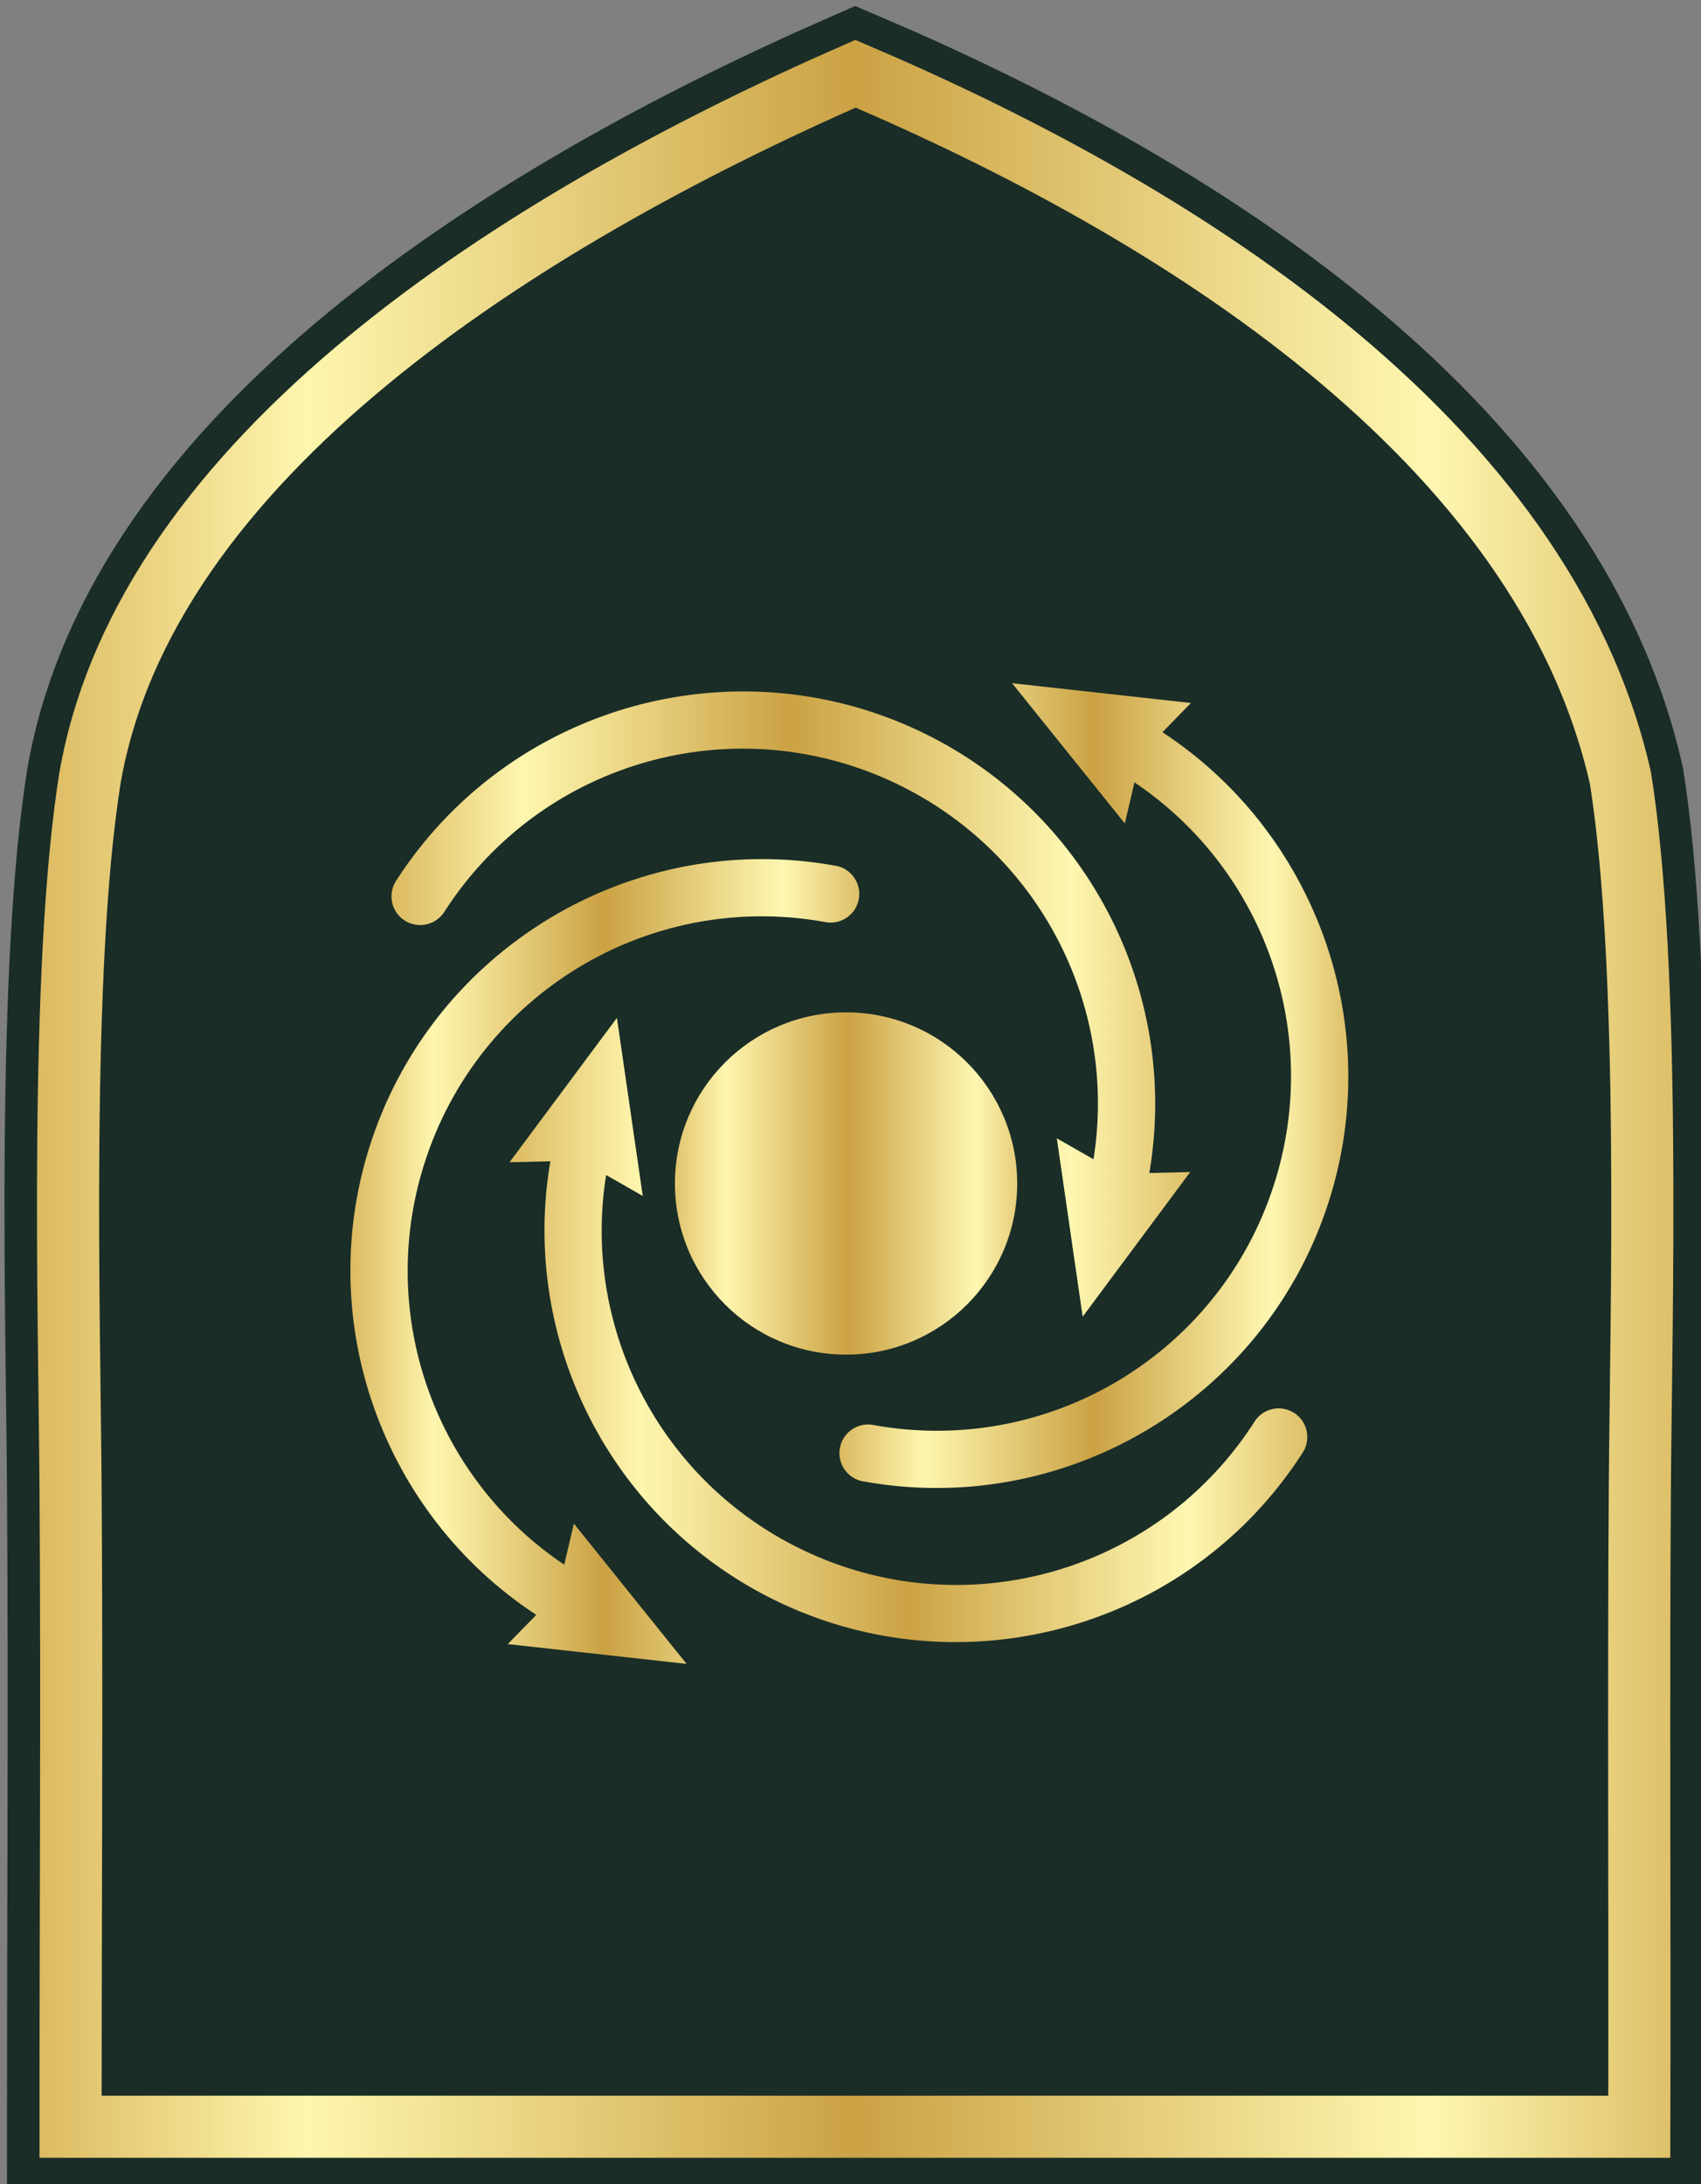
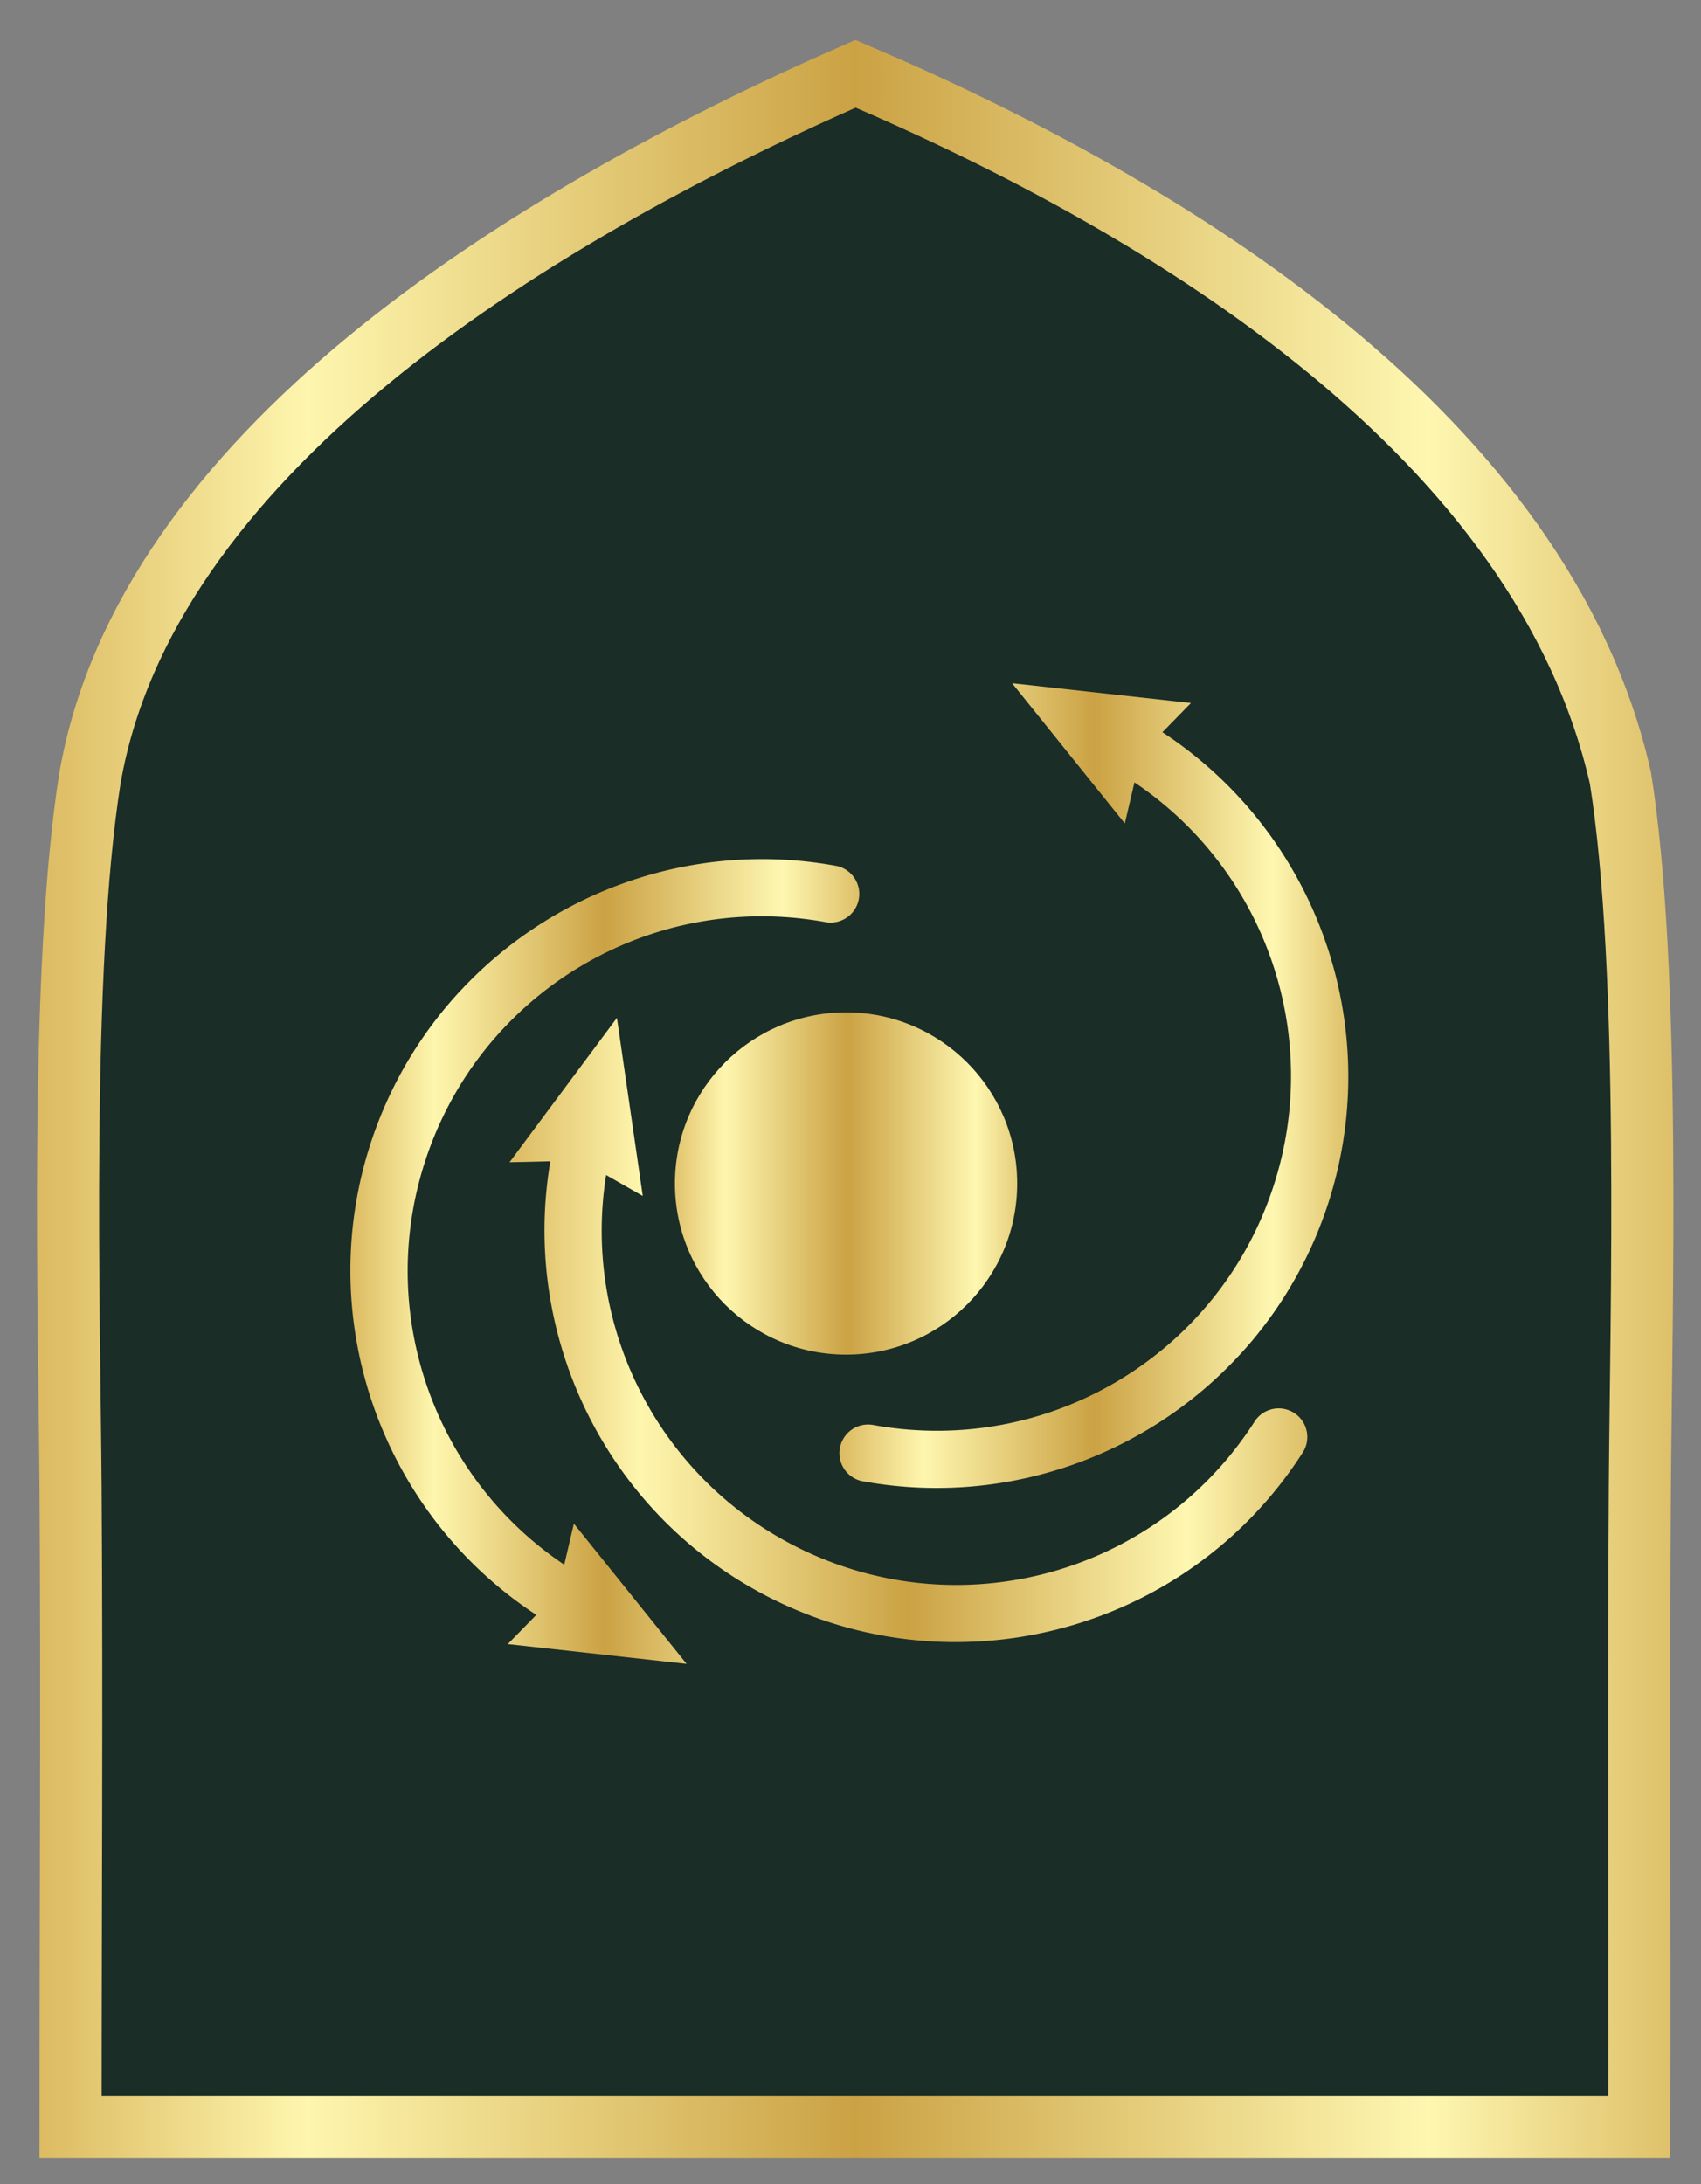
<svg xmlns="http://www.w3.org/2000/svg" xmlns:ns1="http://www.inkscape.org/namespaces/inkscape" xmlns:ns2="http://sodipodi.sourceforge.net/DTD/sodipodi-0.dtd" xmlns:xlink="http://www.w3.org/1999/xlink" width="50.358mm" height="64.669mm" viewBox="0 0 50.358 64.669" version="1.1" id="svg1529" ns1:version="0.92.3 (2405546, 2018-03-11)" ns2:docname="IRGC-Logistics-Branch.svg">
  <rect x="0" y="0" width="50.358" height="64.669" fill="#808080" stroke="none" />
  <defs id="defs1523">
    <linearGradient ns1:collect="always" id="linearGradient11044">
      <stop style="stop-color:#dcba61;stop-opacity:1" offset="0" id="stop11034" />
      <stop id="stop11036" offset="0.165" style="stop-color:#fef6ae;stop-opacity:1" />
      <stop id="stop11038" offset="0.5" style="stop-color:#cba244;stop-opacity:1" />
      <stop style="stop-color:#fef7b1;stop-opacity:1" offset="0.85" id="stop11040" />
      <stop style="stop-color:#dec069;stop-opacity:1" offset="1" id="stop11042" />
    </linearGradient>
    <linearGradient ns1:collect="always" xlink:href="#linearGradient11044" id="linearGradient845" x1="328.471" y1="526.181" x2="415.623" y2="526.181" gradientUnits="userSpaceOnUse" />
    <linearGradient ns1:collect="always" xlink:href="#linearGradient11044" id="linearGradient4766" x1="109.863" y1="141.36" x2="122.149" y2="141.36" gradientUnits="userSpaceOnUse" gradientTransform="matrix(0.826,0,0,0.826,7.004,29.868)" />
    <linearGradient ns1:collect="always" xlink:href="#linearGradient11044" id="linearGradient5083" x1="93.448" y1="150.632" x2="115.555" y2="150.632" gradientUnits="userSpaceOnUse" />
    <linearGradient ns1:collect="always" xlink:href="#linearGradient11044" id="linearGradient5085" x1="89.037" y1="148.735" x2="103.133" y2="148.735" gradientUnits="userSpaceOnUse" />
    <linearGradient ns1:collect="always" xlink:href="#linearGradient11044" id="linearGradient5087" x1="-1.163" y1="128.946" x2="82.393" y2="128.946" gradientUnits="userSpaceOnUse" />
    <linearGradient ns1:collect="always" xlink:href="#linearGradient11044" id="linearGradient5089" x1="102.601" y1="143.857" x2="116.697" y2="143.857" gradientUnits="userSpaceOnUse" />
  </defs>
  <ns2:namedview id="base" pagecolor="#ffffff" bordercolor="#666666" borderopacity="1.0" ns1:pageopacity="0.0" ns1:pageshadow="2" ns1:zoom="1.4" ns1:cx="2.6575323" ns1:cy="84.186728" ns1:document-units="mm" ns1:current-layer="layer1" showgrid="false" fit-margin-top="0" fit-margin-left="0" fit-margin-right="0" fit-margin-bottom="0" ns1:window-width="1366" ns1:window-height="705" ns1:window-x="1358" ns1:window-y="-8" ns1:window-maximized="1" ns1:snap-global="false" />
  <g ns1:label="Layer 1" ns1:groupmode="layer" id="layer1" transform="translate(-90.482,-107.427)">
    <g id="g5942" transform="matrix(0.556,0,0,0.556,-91.058,-152.597)" ns1:export-xdpi="300.02655" ns1:export-ydpi="300.02655">
      <g id="g5944" transform="translate(3.4830289e-6)">
-         <path style="fill:none;fill-opacity:1;stroke:#1a2d27;stroke-width:6.769;stroke-linecap:butt;stroke-linejoin:miter;stroke-miterlimit:4;stroke-dasharray:none;stroke-opacity:1" d="m 413.797,580.992 c 0.03,-11.462 -0.049,-22.875 0.03,-34.113 0.065,-9.146 0.594,-27.491 -1.034,-37.702 -4.113,-18.174 -23.93,-30.334 -40.73,-37.503 -17.909,7.851 -37.791,20.419 -40.762,37.503 -1.628,10.21 -1.098,28.555 -1.034,37.702 0.079,11.239 0,22.651 0.001,34.113 z" id="path5946" ns1:connector-curvature="0" ns2:nodetypes="cscccscc" />
        <path ns2:nodetypes="cscccscc" ns1:connector-curvature="0" id="path5948" d="m 413.797,580.914 c 0.03,-11.462 -0.049,-22.875 0.03,-34.113 0.065,-9.146 0.594,-27.491 -1.034,-37.702 -4.113,-18.174 -23.93,-30.334 -40.73,-37.503 -17.909,7.851 -37.791,20.419 -40.762,37.503 -1.628,10.21 -1.098,28.555 -1.034,37.702 0.079,11.239 0,22.651 0.001,34.113 z" style="fill:#1a2d27;fill-opacity:1;stroke:url(#linearGradient845);stroke-width:3.308;stroke-linecap:butt;stroke-linejoin:miter;stroke-miterlimit:4;stroke-dasharray:none;stroke-opacity:1" />
      </g>
    </g>
    <g id="g5096" transform="matrix(1.068,0,0,1.068,5.765,-14.073)">
      <circle r="4.744" cy="146.572" cx="102.776" id="path4758" style="opacity:1;fill:url(#linearGradient4766);fill-opacity:1;stroke:none;stroke-width:0.655;stroke-linecap:round;stroke-linejoin:round;stroke-miterlimit:4;stroke-dasharray:none;stroke-dashoffset:0;stroke-opacity:1;paint-order:stroke fill markers" />
-       <path id="path4779" transform="matrix(0.265,0,0,0.265,90.482,107.427)" d="M 35.807,96.244 C 21.479,96.192 7.551,103.291 -0.641,116 a 3,3 0 1 0 5.043,3.248 C 14.454,103.652 34.411,97.881 51.24,105.695 c 15.242,7.077 23.621,23.307 21.033,39.486 l -3.836,-2.191 2.705,18.658 11.25,-15.129 -4.279,0.102 C 81.353,127.69 71.59,108.521 53.771,100.248 48.895,97.984 43.781,96.71 38.676,96.35 c -0.957,-0.068 -1.914,-0.102 -2.869,-0.105 z" style="color:#000000;font-style:normal;font-variant:normal;font-weight:normal;font-stretch:normal;font-size:medium;line-height:normal;font-family:sans-serif;font-variant-ligatures:normal;font-variant-position:normal;font-variant-caps:normal;font-variant-numeric:normal;font-variant-alternates:normal;font-feature-settings:normal;text-indent:0;text-align:start;text-decoration:none;text-decoration-line:none;text-decoration-style:solid;text-decoration-color:#000000;letter-spacing:normal;word-spacing:normal;text-transform:none;writing-mode:lr-tb;direction:ltr;text-orientation:mixed;dominant-baseline:auto;baseline-shift:baseline;text-anchor:start;white-space:normal;shape-padding:0;clip-rule:nonzero;display:inline;overflow:visible;visibility:visible;opacity:1;isolation:auto;mix-blend-mode:normal;color-interpolation:sRGB;color-interpolation-filters:linearRGB;solid-color:#000000;solid-opacity:1;vector-effect:none;fill:url(#linearGradient5087);fill-opacity:1;fill-rule:nonzero;stroke:none;stroke-width:6;stroke-linecap:round;stroke-linejoin:miter;stroke-miterlimit:4;stroke-dasharray:none;stroke-dashoffset:0;stroke-opacity:1;paint-order:stroke fill markers;color-rendering:auto;image-rendering:auto;shape-rendering:auto;text-rendering:auto;enable-background:accumulate" ns1:connector-curvature="0" />
      <path ns1:connector-curvature="0" style="color:#000000;font-style:normal;font-variant:normal;font-weight:normal;font-stretch:normal;font-size:medium;line-height:normal;font-family:sans-serif;font-variant-ligatures:normal;font-variant-position:normal;font-variant-caps:normal;font-variant-numeric:normal;font-variant-alternates:normal;font-feature-settings:normal;text-indent:0;text-align:start;text-decoration:none;text-decoration-line:none;text-decoration-style:solid;text-decoration-color:#000000;letter-spacing:normal;word-spacing:normal;text-transform:none;writing-mode:lr-tb;direction:ltr;text-orientation:mixed;dominant-baseline:auto;baseline-shift:baseline;text-anchor:start;white-space:normal;shape-padding:0;clip-rule:nonzero;display:inline;overflow:visible;visibility:visible;opacity:1;isolation:auto;mix-blend-mode:normal;color-interpolation:sRGB;color-interpolation-filters:linearRGB;solid-color:#000000;solid-opacity:1;vector-effect:none;fill:url(#linearGradient5083);fill-opacity:1;fill-rule:nonzero;stroke:none;stroke-width:1.587;stroke-linecap:round;stroke-linejoin:miter;stroke-miterlimit:4;stroke-dasharray:none;stroke-dashoffset:0;stroke-opacity:1;paint-order:stroke fill markers;color-rendering:auto;image-rendering:auto;shape-rendering:auto;text-rendering:auto;enable-background:accumulate" d="m 105.774,159.284 c 3.791,0.014 7.476,-1.864 9.643,-5.227 a 0.794,0.794 0 1 0 -1.334,-0.859 c -2.66,4.126 -7.94,5.653 -12.393,3.586 -4.033,-1.873 -6.25,-6.167 -5.565,-10.447 l 1.015,0.58 -0.716,-4.937 -2.977,4.003 1.132,-0.027 c -0.857,5.009 1.726,10.081 6.44,12.27 1.29,0.599 2.643,0.936 3.994,1.031 0.253,0.018 0.506,0.027 0.759,0.028 z" id="path5069" />
      <path id="path5073" d="m 92.062,141.255 c 2.573,-2.784 6.459,-4.201 10.397,-3.496 a 0.794,0.794 0 1 1 -0.28,1.562 c -4.832,-0.865 -9.548,1.959 -11.069,6.626 -1.378,4.227 0.254,8.776 3.854,11.192 l 0.267,-1.138 3.125,3.888 -4.958,-0.549 0.791,-0.81 c -4.25,-2.786 -6.202,-8.132 -4.591,-13.075 0.441,-1.352 1.116,-2.573 1.967,-3.626 0.159,-0.198 0.325,-0.389 0.497,-0.575 z" style="color:#000000;font-style:normal;font-variant:normal;font-weight:normal;font-stretch:normal;font-size:medium;line-height:normal;font-family:sans-serif;font-variant-ligatures:normal;font-variant-position:normal;font-variant-caps:normal;font-variant-numeric:normal;font-variant-alternates:normal;font-feature-settings:normal;text-indent:0;text-align:start;text-decoration:none;text-decoration-line:none;text-decoration-style:solid;text-decoration-color:#000000;letter-spacing:normal;word-spacing:normal;text-transform:none;writing-mode:lr-tb;direction:ltr;text-orientation:mixed;dominant-baseline:auto;baseline-shift:baseline;text-anchor:start;white-space:normal;shape-padding:0;clip-rule:nonzero;display:inline;overflow:visible;visibility:visible;opacity:1;isolation:auto;mix-blend-mode:normal;color-interpolation:sRGB;color-interpolation-filters:linearRGB;solid-color:#000000;solid-opacity:1;vector-effect:none;fill:url(#linearGradient5085);fill-opacity:1;fill-rule:nonzero;stroke:none;stroke-width:1.587;stroke-linecap:round;stroke-linejoin:miter;stroke-miterlimit:4;stroke-dasharray:none;stroke-dashoffset:0;stroke-opacity:1;paint-order:stroke fill markers;color-rendering:auto;image-rendering:auto;shape-rendering:auto;text-rendering:auto;enable-background:accumulate" ns1:connector-curvature="0" />
-       <path ns1:connector-curvature="0" style="color:#000000;font-style:normal;font-variant:normal;font-weight:normal;font-stretch:normal;font-size:medium;line-height:normal;font-family:sans-serif;font-variant-ligatures:normal;font-variant-position:normal;font-variant-caps:normal;font-variant-numeric:normal;font-variant-alternates:normal;font-feature-settings:normal;text-indent:0;text-align:start;text-decoration:none;text-decoration-line:none;text-decoration-style:solid;text-decoration-color:#000000;letter-spacing:normal;word-spacing:normal;text-transform:none;writing-mode:lr-tb;direction:ltr;text-orientation:mixed;dominant-baseline:auto;baseline-shift:baseline;text-anchor:start;white-space:normal;shape-padding:0;clip-rule:nonzero;display:inline;overflow:visible;visibility:visible;opacity:1;isolation:auto;mix-blend-mode:normal;color-interpolation:sRGB;color-interpolation-filters:linearRGB;solid-color:#000000;solid-opacity:1;vector-effect:none;fill:url(#linearGradient5089);fill-opacity:1;fill-rule:nonzero;stroke:none;stroke-width:1.587;stroke-linecap:round;stroke-linejoin:miter;stroke-miterlimit:4;stroke-dasharray:none;stroke-dashoffset:0;stroke-opacity:1;paint-order:stroke fill markers;color-rendering:auto;image-rendering:auto;shape-rendering:auto;text-rendering:auto;enable-background:accumulate" d="m 113.672,151.337 c -2.573,2.784 -6.459,4.201 -10.397,3.496 a 0.794,0.794 0 1 1 0.28,-1.562 c 4.832,0.865 9.548,-1.959 11.069,-6.626 1.378,-4.227 -0.254,-8.776 -3.854,-11.192 l -0.267,1.138 -3.125,-3.888 4.958,0.549 -0.791,0.81 c 4.25,2.786 6.202,8.132 4.591,13.075 -0.441,1.352 -1.116,2.573 -1.967,3.626 -0.159,0.198 -0.325,0.389 -0.497,0.575 z" id="path5075" />
+       <path ns1:connector-curvature="0" style="color:#000000;font-style:normal;font-variant:normal;font-weight:normal;font-stretch:normal;font-size:medium;line-height:normal;font-family:sans-serif;font-variant-ligatures:normal;font-variant-position:normal;font-variant-caps:normal;font-variant-numeric:normal;font-variant-alternates:normal;font-feature-settings:normal;text-indent:0;text-align:start;text-decoration:none;text-decoration-line:none;text-decoration-style:solid;text-decoration-color:#000000;letter-spacing:normal;word-spacing:normal;text-transform:none;writing-mode:lr-tb;direction:ltr;text-orientation:mixed;dominant-baseline:auto;baseline-shift:baseline;text-anchor:start;white-space:normal;shape-padding:0;clip-rule:nonzero;display:inline;overflow:visible;visibility:visible;opacity:1;isolation:auto;mix-blend-mode:normal;color-interpolation:sRGB;color-interpolation-filters:linearRGB;solid-color:#000000;solid-opacity:1;vector-effect:none;fill:url(#linearGradient5089);fill-opacity:1;fill-rule:nonzero;stroke:none;stroke-width:1.587;stroke-linecap:round;stroke-linejoin:miter;stroke-miterlimit:4;stroke-dasharray:none;stroke-dashoffset:0;stroke-opacity:1;paint-order:stroke fill markers;color-rendering:auto;image-rendering:auto;shape-rendering:auto;text-rendering:auto;enable-background:accumulate" d="m 113.672,151.337 c -2.573,2.784 -6.459,4.201 -10.397,3.496 a 0.794,0.794 0 1 1 0.28,-1.562 c 4.832,0.865 9.548,-1.959 11.069,-6.626 1.378,-4.227 -0.254,-8.776 -3.854,-11.192 l -0.267,1.138 -3.125,-3.888 4.958,0.549 -0.791,0.81 c 4.25,2.786 6.202,8.132 4.591,13.075 -0.441,1.352 -1.116,2.573 -1.967,3.626 -0.159,0.198 -0.325,0.389 -0.497,0.575 " id="path5075" />
    </g>
  </g>
</svg>